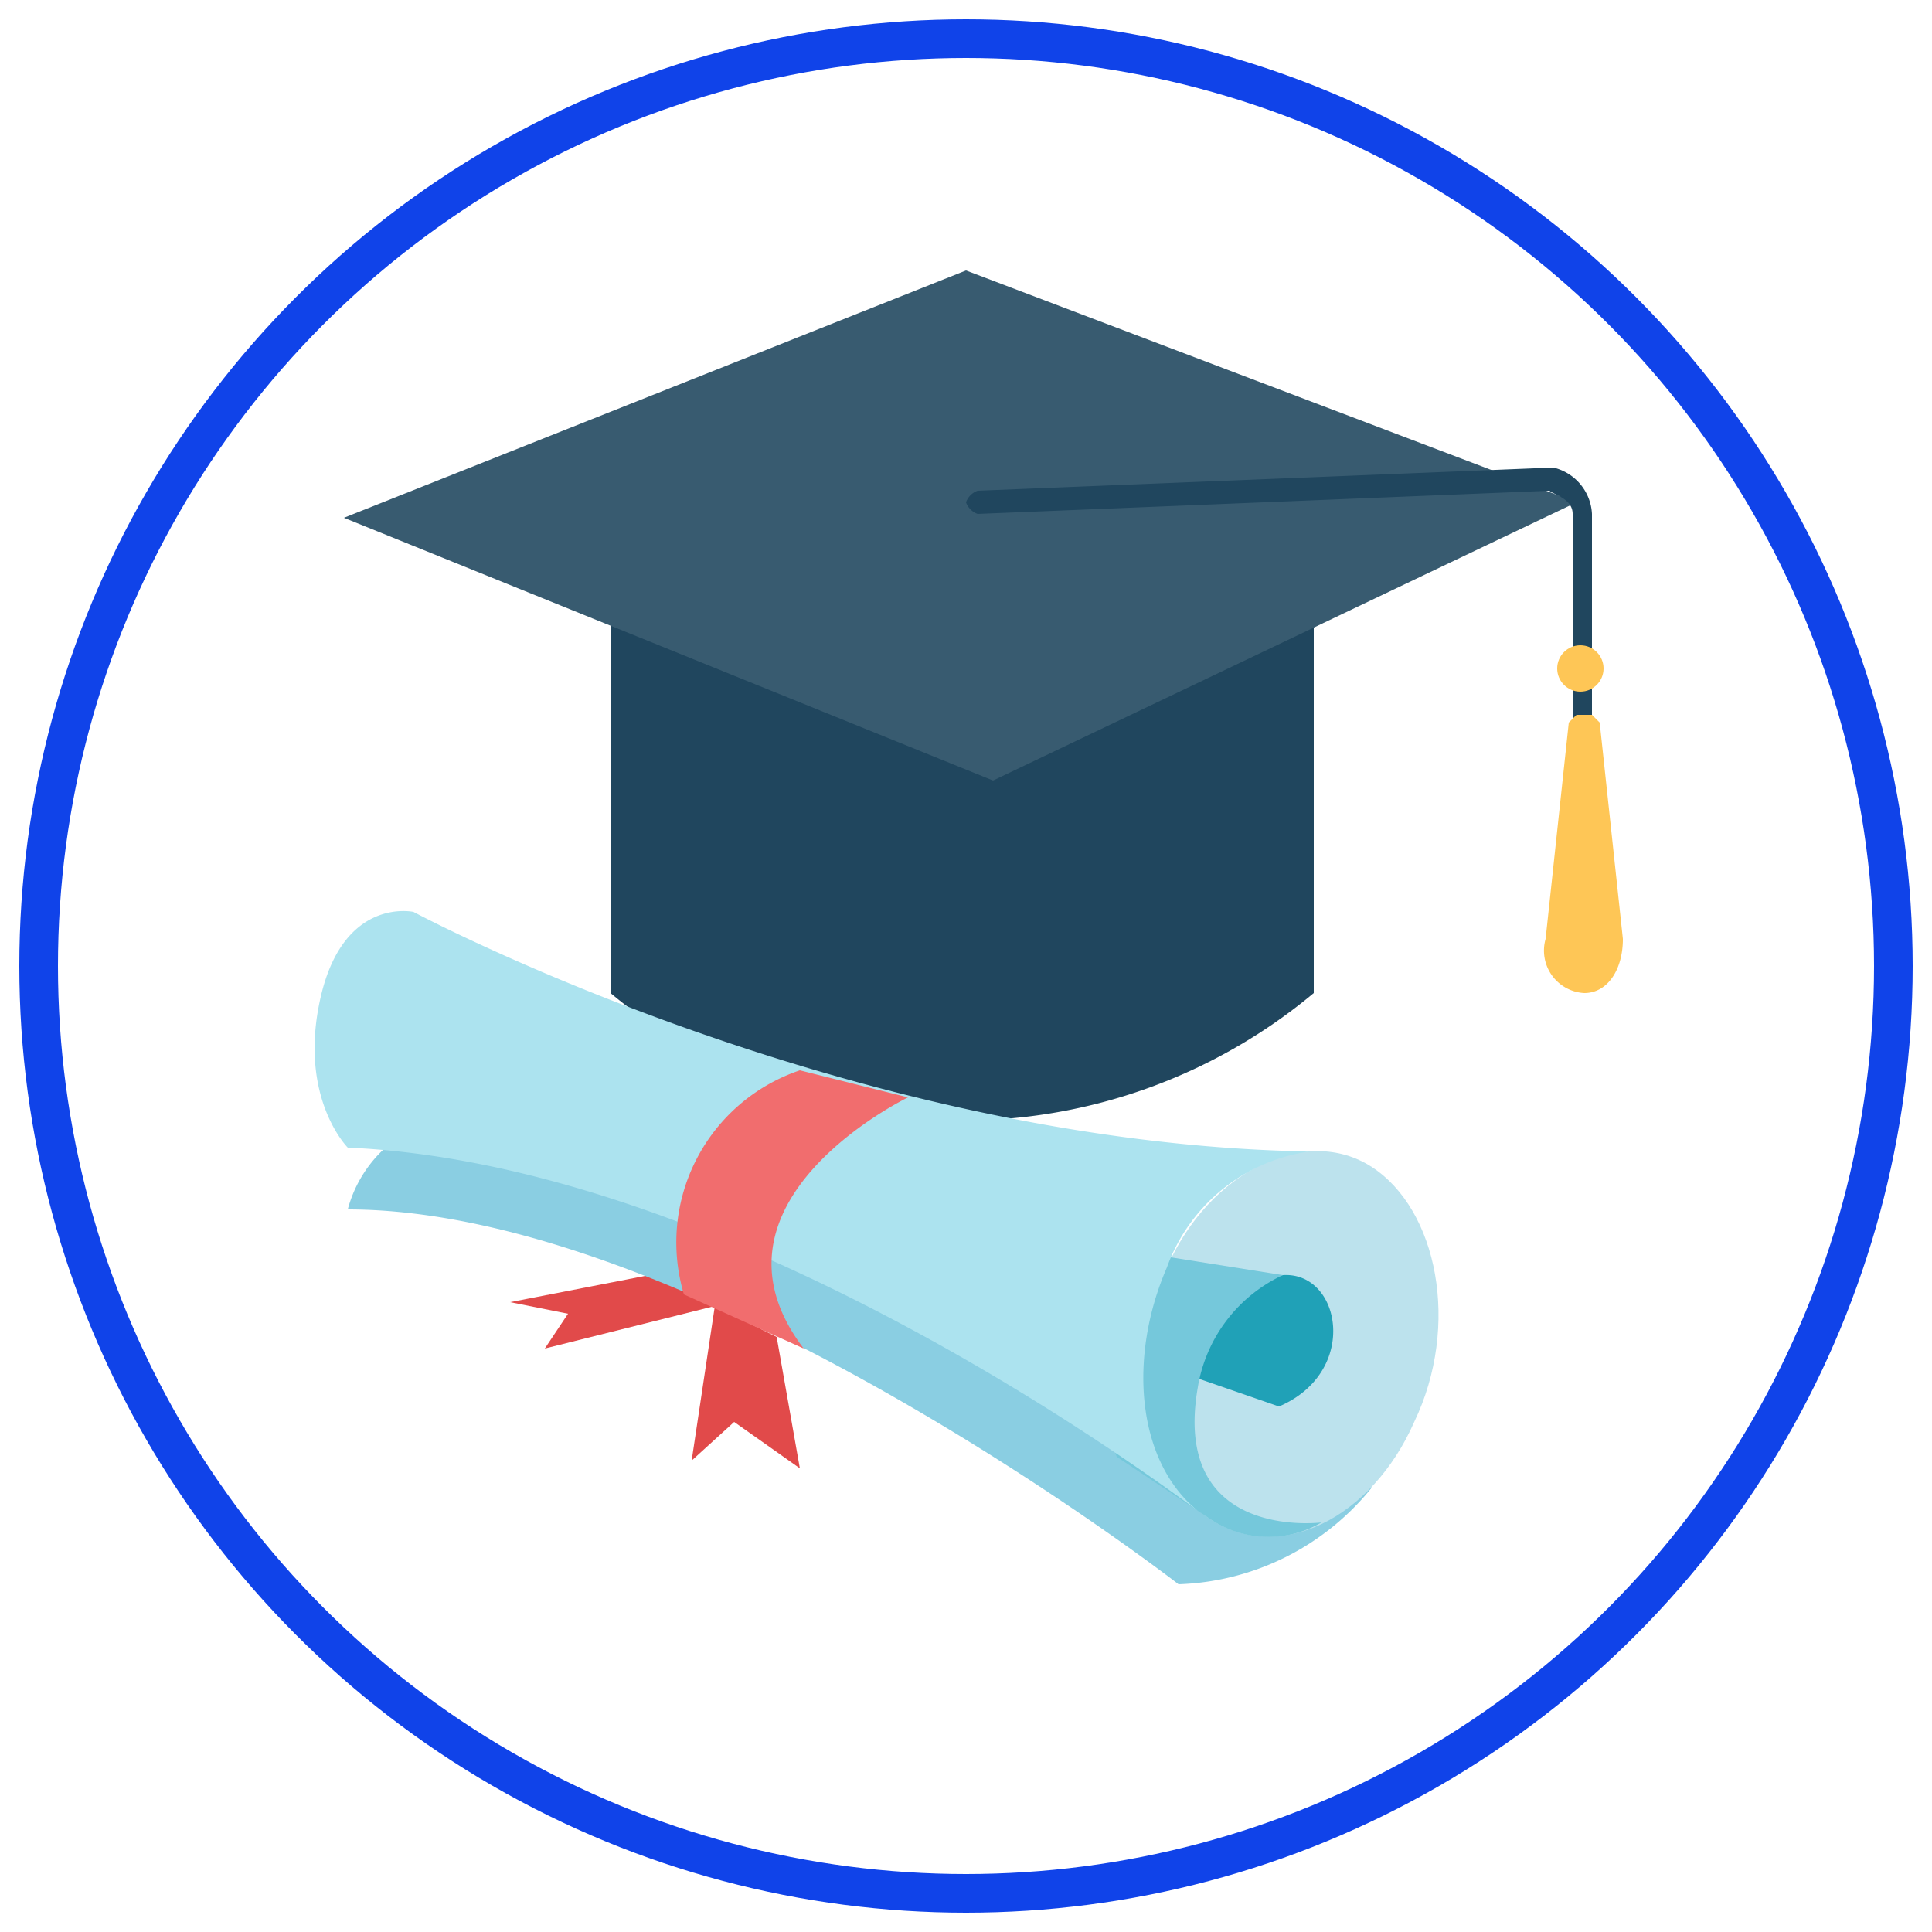
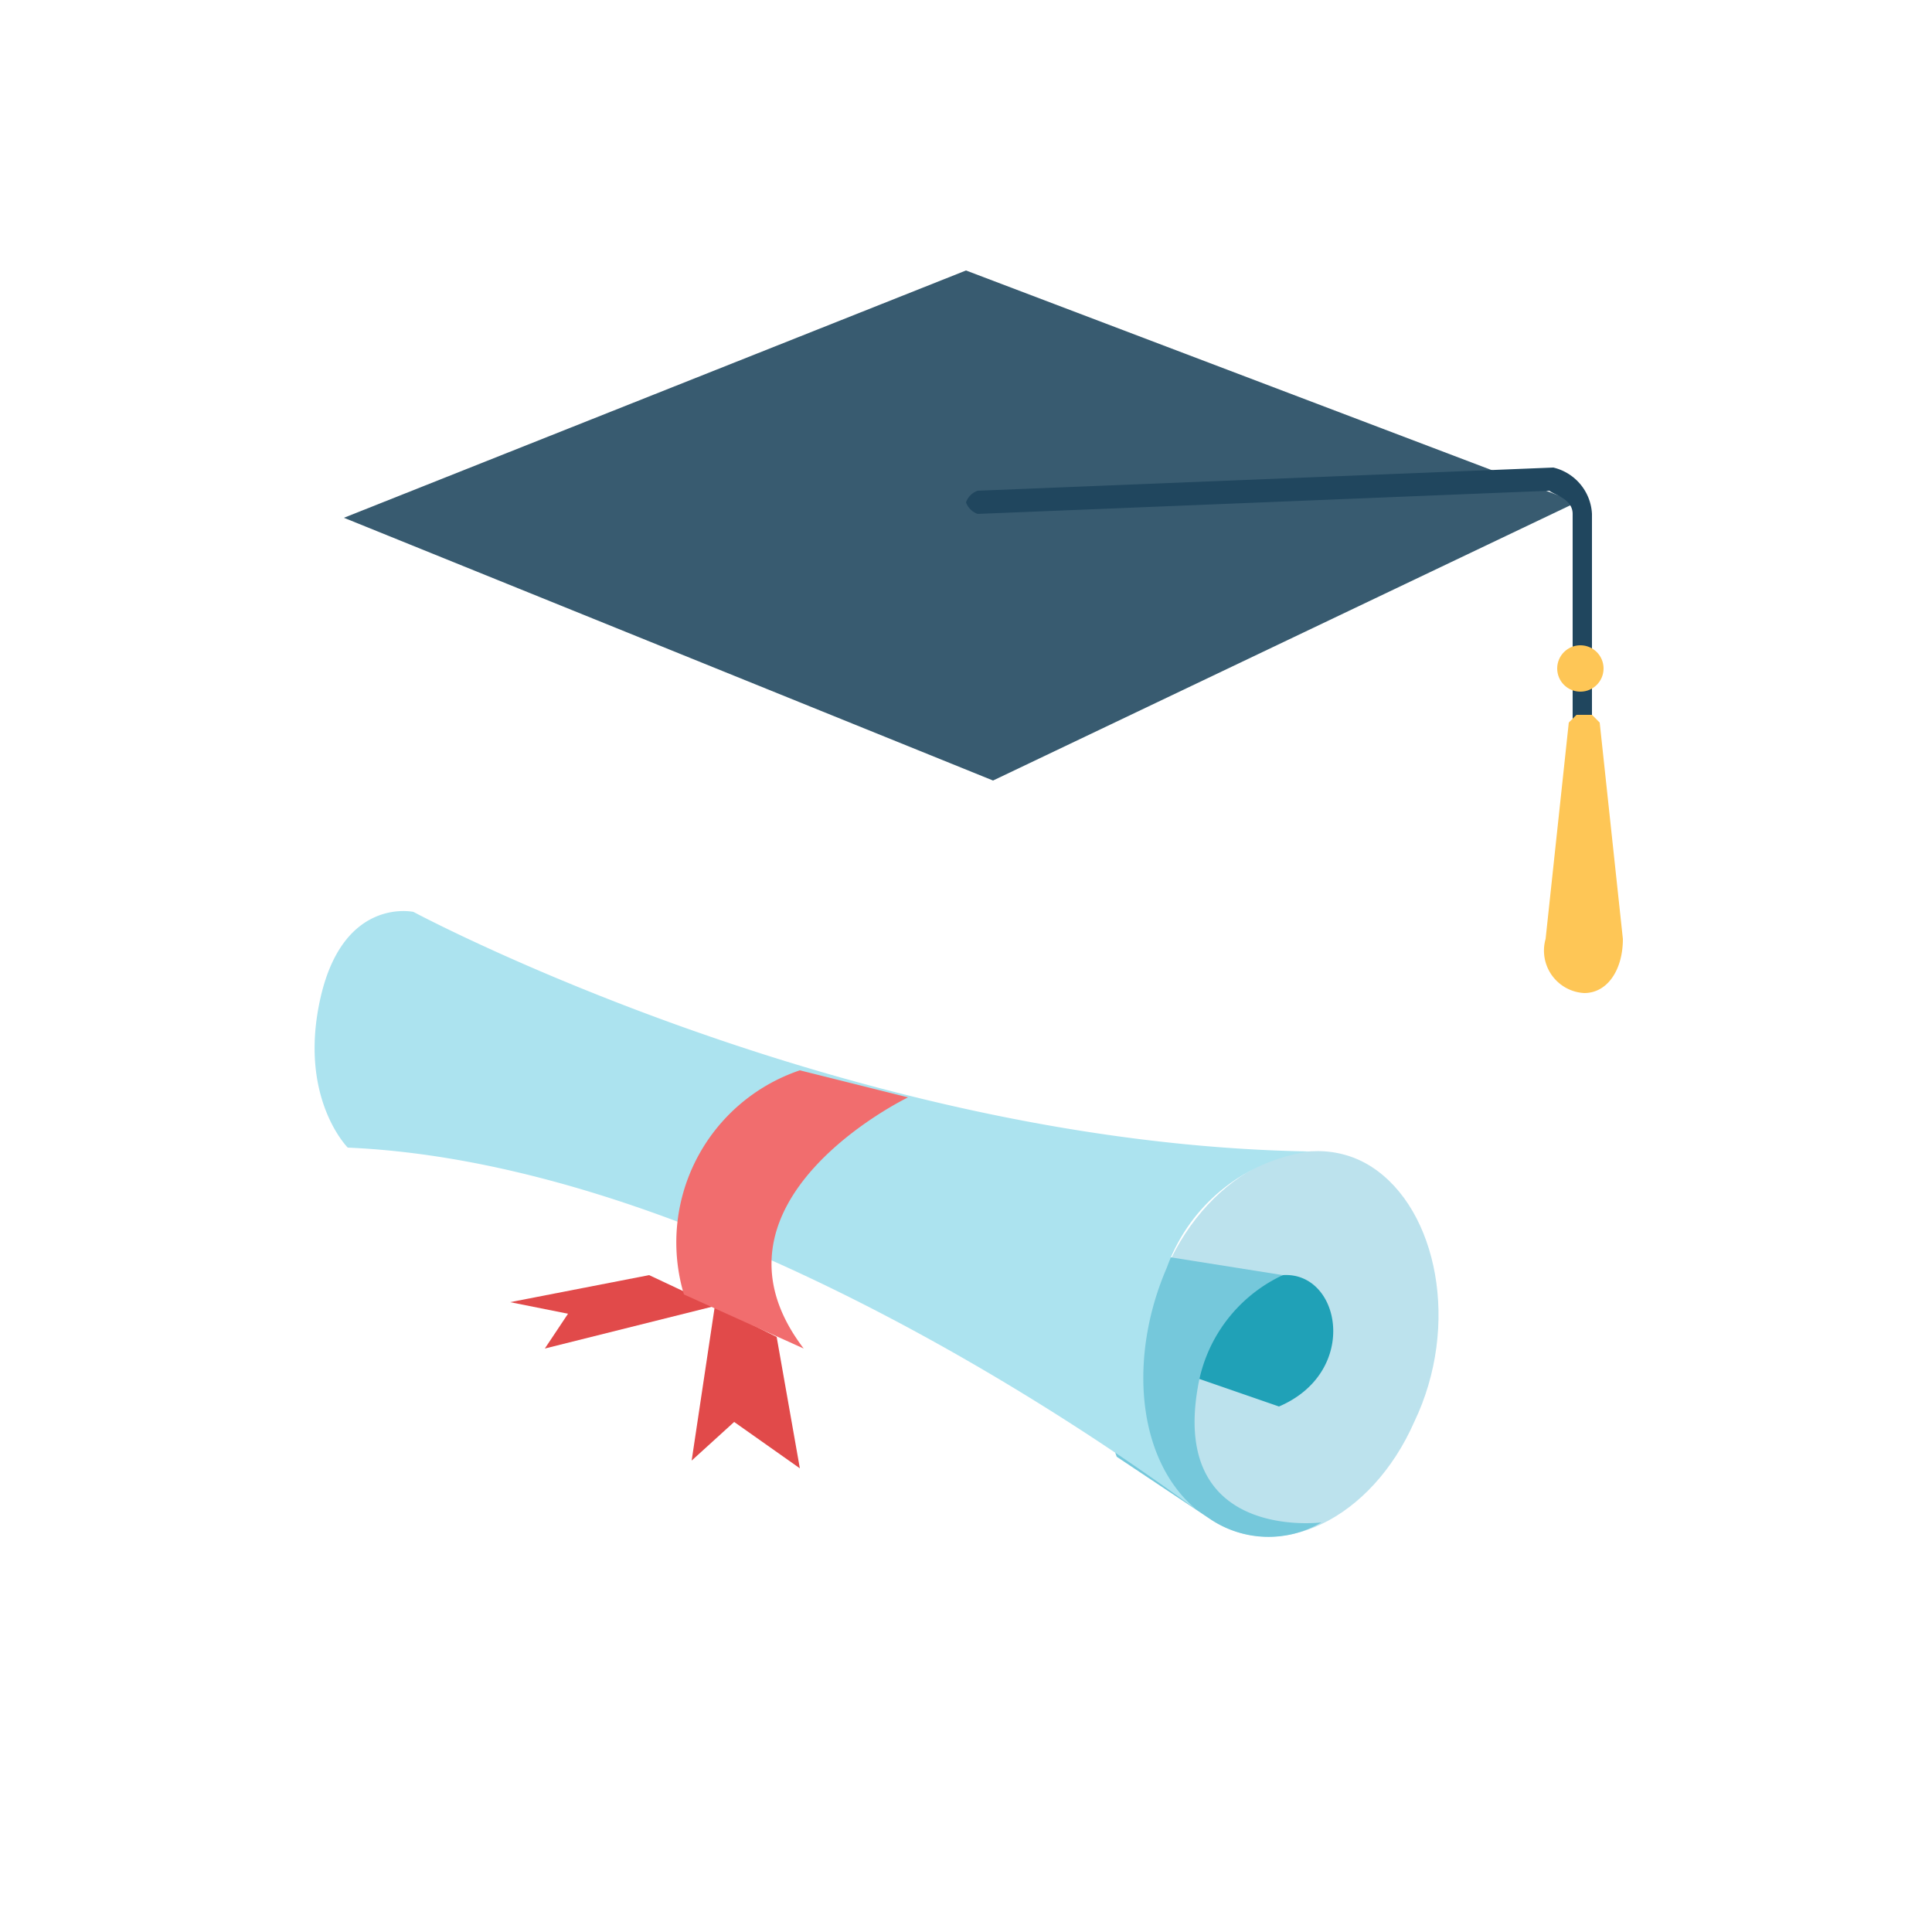
<svg xmlns="http://www.w3.org/2000/svg" viewBox="0 0 50 50">
  <polygon points="18.5 33.8 17.9 37.8 19 36.8 20.7 38 20.1 34.6 18.5 33.8" style="fill:#e14a4a" />
  <polygon points="16.8 33 13.2 33.7 14.7 34 14.1 34.9 18.5 33.8 16.8 33" style="fill:#e14a4a" />
-   <path d="M34,25.7a14.2,14.2,0,0,1-18.2,0V13.3H34Z" style="fill:#20465e" />
  <polygon points="8.9 13.4 25.7 20.2 40.8 13 25 7 8.9 13.4" style="fill:#385b70" />
  <path d="M40.9,19.8c-.1,0-.2-.1-.2-.3V13.3c0-.4-.5-.5-.6-.6l-14.8.6h0A.5.5,0,0,1,25,13a.5.5,0,0,1,.3-.3l14.9-.6h0a1.3,1.3,0,0,1,1,1.2v6.2A.3.3,0,0,1,40.9,19.8Z" style="fill:#20465e" />
  <path d="M42,24.3l-.6-5.6-.2-.2h-.4l-.2.2L40,24.3a1.1,1.1,0,0,0,1,1.4C41.6,25.7,42,25.1,42,24.3Z" style="fill:#fec656" />
  <circle cx="40.9" cy="17.3" r="0.6" style="fill:#fec656" />
-   <path d="M35.5,38.5a6.7,6.7,0,0,1-5,2.5S18,31.3,9,31.3A3.3,3.3,0,0,1,11.2,29L26,33Z" style="fill:#8acee2" />
  <path d="M36.6,36.8c-1.1,2.5-3.5,3.7-5.3,2.5s-2.2-4-1.1-6.5,3.6-3.7,5.3-2.6S37.8,34.3,36.6,36.8Z" style="fill:#bce2ed" />
-   <path d="M33.2,33c1.5-.1,2,2.5-.1,3.4l-5.2-1.8A46.3,46.3,0,0,1,33.2,33Z" style="fill:#20a1b7" />
+   <path d="M33.2,33c1.5-.1,2,2.5-.1,3.4l-5.2-1.8A46.3,46.3,0,0,1,33.2,33" style="fill:#20a1b7" />
  <path d="M34.2,39.4s-3.9.5-3.2-3.5A3.9,3.9,0,0,1,33.2,33l-6.3-1,2,5.7,2.4,1.6A2.7,2.7,0,0,0,34.2,39.4Z" style="fill:#75c8db" />
  <path d="M30.2,32.8a4.6,4.6,0,0,1,3.7-3c-12-.2-23.2-6.2-23.2-6.2s-1.8-.4-2.4,2.2.7,3.9.7,3.9c9.2.4,19.3,7.4,22,9.4C29.4,37.8,29.2,35.1,30.2,32.8Z" style="fill:#ace3ef" />
  <path d="M23.5,28.4s-5.6,2.7-2.7,6.5l-3.1-1.4a4.7,4.7,0,0,1,3-5.8Z" style="fill:#f16d6e" />
-   <circle cx="25" cy="25" r="24" style="fill:none;stroke:#1043e9;stroke-miterlimit:10" />
</svg>